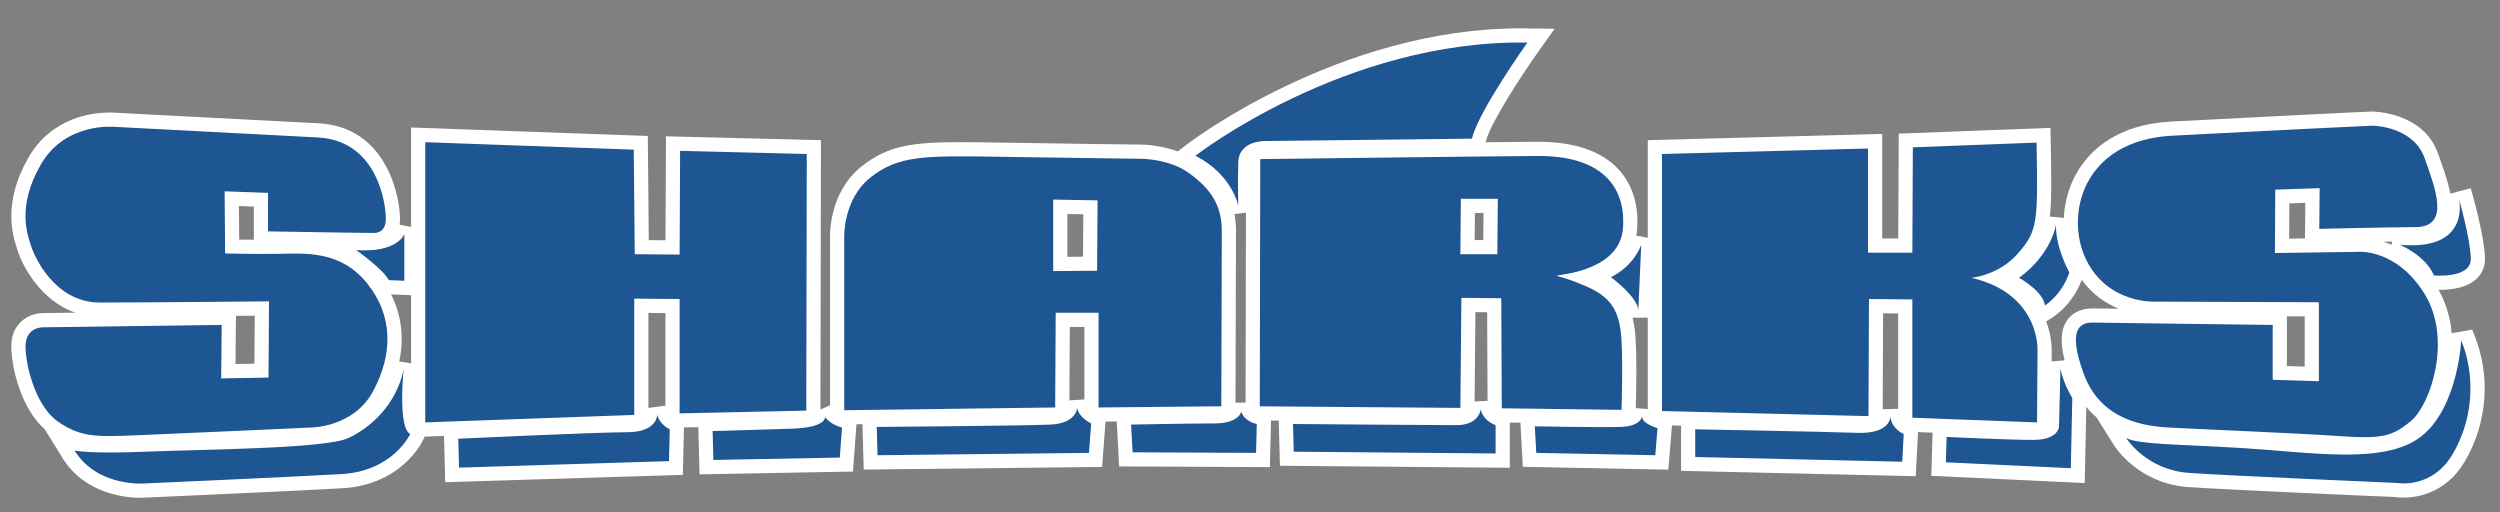
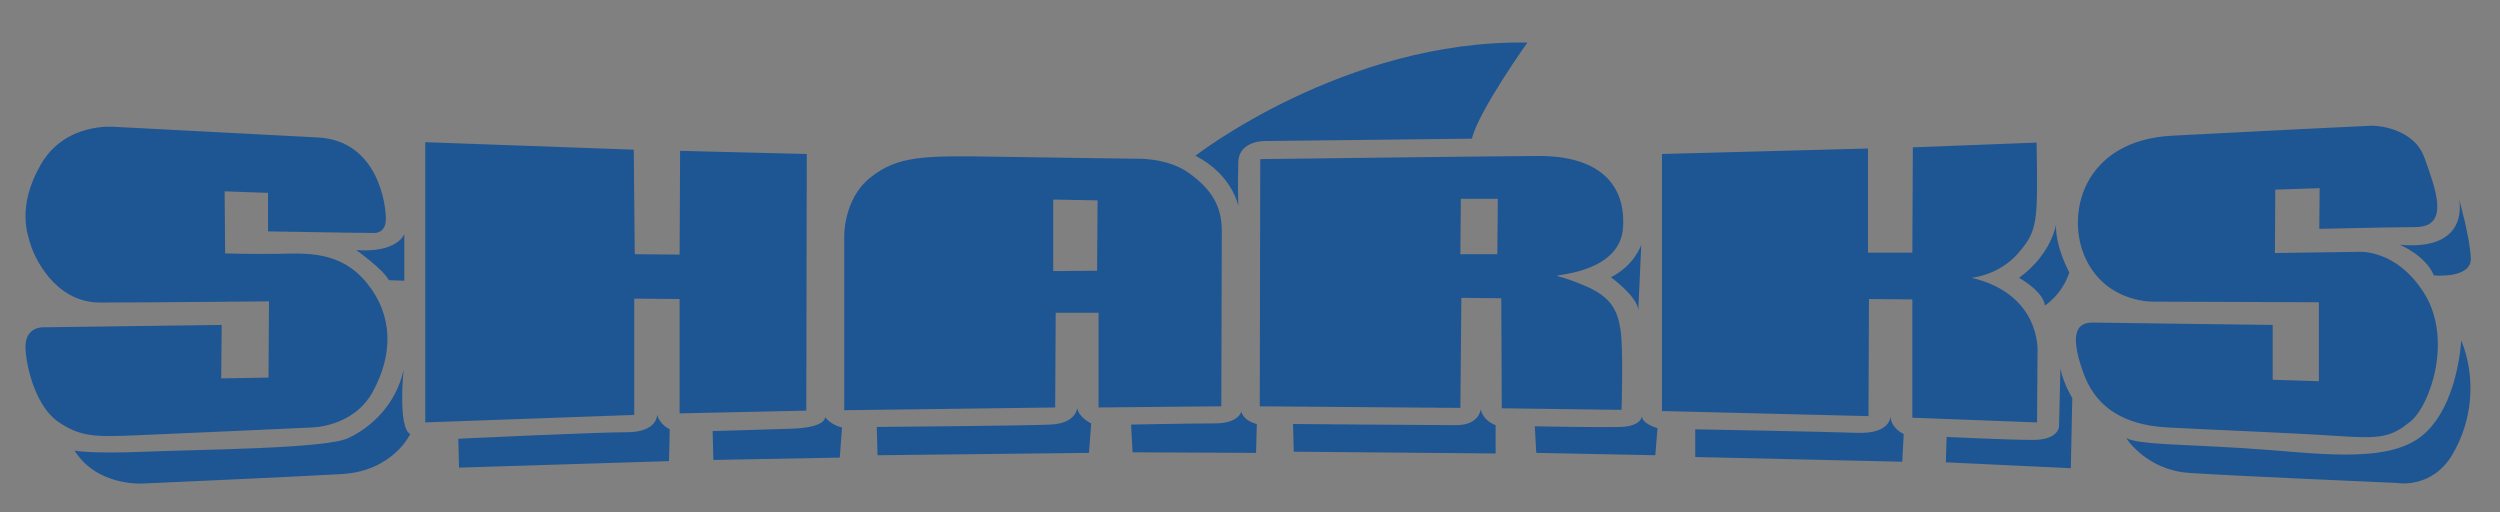
<svg xmlns="http://www.w3.org/2000/svg" version="1.1" id="Layer_1" x="0px" y="0px" width="200px" height="41px" viewBox="0 0 200 41" style="enable-background:new 0 0 200 41;" xml:space="preserve">
  <rect x="0" y="0" width="200" height="41" fill="#808080" stroke="none" />
-   <path id="color2" style="fill:#FFFFFF;" d="M11.205,39.821c-0.995,0-4.383-0.23-6.206-3.184l-1.418-2.299  c-1.863-1.633-2.632-4.787-2.674-6.524c-0.021-0.833,0.22-1.512,0.713-2.017c0.677-0.693,1.545-0.748,1.794-0.748l2.614-0.034  c-2.802-0.961-4.271-3.813-4.641-5.044l-0.05-0.159c-0.313-0.976-1.148-3.576,0.942-7.21c1.87-3.25,5.169-3.601,6.5-3.601  c0.326,0,0.517,0.021,0.517,0.021l16.186,0.843c5.624,0.292,6.571,6.207,6.516,7.774c-0.004,0.118-0.015,0.23-0.031,0.338  l0.919,0.173v-7.951l18.938,0.678l0.078,8.334l1.337,0.012l0.04-8.319l12.397,0.308l-0.041,21.552l0.768-0.338V19.016  c-0.006-0.122-0.123-3.593,2.517-5.697c2.102-1.675,4.06-1.946,7.933-1.946c0.86,0,1.827,0.014,2.926,0.032  c5.337,0.087,10.178,0.146,10.965,0.156l0.104,0.002c-0.002,0-0.004,0-0.007,0c0.034-0.002,0.103-0.004,0.188-0.004  c0.484,0,1.827,0.051,3.2,0.557l0.708-0.551c0.12-0.093,12.135-9.298,26.706-9.298l2.724,0.037l-1.252,1.759  c-1.48,2.08-3.944,5.894-4.252,7.277l-0.01,0.04c1.722-0.018,3.179-0.031,4.159-0.038c2.929,0,5.099,0.737,6.456,2.192  c1.117,1.199,1.638,2.85,1.503,4.775c-0.012,0.176-0.034,0.358-0.069,0.545l0.92,0.168v-7.807l18.752-0.501v8.363h1.285l0.04-8.385  l12.138-0.462l0.021,1.156c0.054,2.867,0.073,4.659-0.07,5.942l1.118,0.104c0.061-1.279,0.414-2.547,1.058-3.647  c1.009-1.725,3.137-3.83,7.547-4.06c6.055-0.317,15.671-0.803,16.087-0.803c0.041,0,4.07,0.038,5.238,3.351l0.11,0.306  c0.349,0.982,0.703,1.979,0.873,2.91l1.637-0.43l0.152,0.534c0.038,0.132,0.928,3.264,0.989,5.035  c0.022,0.618-0.187,1.174-0.603,1.604c-0.759,0.789-2.049,0.955-2.997,0.955c-0.039,0-0.076-0.001-0.112-0.001  c0.618,1.097,0.943,2.284,1.052,3.469l1.639-0.281l0.171,0.423c1.332,3.294,1.038,7.09-0.785,10.155  c-1.535,2.578-3.921,2.857-4.876,2.857c-0.344,0-0.591-0.033-0.695-0.05c-0.983-0.03-13.374-0.577-16.539-0.794  c-3.956-0.273-5.832-3.186-5.91-3.31l-1.424-2.27c-0.295-0.252-0.566-0.528-0.814-0.829l-0.129,6.088l-12.271-0.579l0.103-3.452  l-1.164-0.045l-0.188,3.528l-18.77-0.429v-3.613l-0.728-0.019l-0.289,3.538l-11.64-0.229l-0.195-3.528l-0.852-0.011l0.003,3.617  l-18.389-0.162l-0.095-3.61l-0.619-0.005l-0.092,3.725l-12.058-0.057l-0.191-3.594l-0.9,0.008l-0.27,3.627l-19.074,0.212L69,33.934  l-0.483,0.006l-0.28,3.783L55.964,37.95l-0.097-3.778l-1.153,0.024l-0.086,3.793l-19.011,0.588l-0.095-3.703L33.98,34.93  l-0.139,0.28c-0.061,0.132-1.699,3.578-6.46,3.851c-3.455,0.195-12.167,0.588-15.753,0.747l-0.171,0.008  C11.451,39.815,11.358,39.821,11.205,39.821L11.205,39.821z M150.65,32.74l1.203-0.036v-7.628l-1.207-0.01l-0.031,7.67L150.65,32.74  z M131.822,32.728v-7.319l-1.219,0.006c0.066,0.265,0.119,0.539,0.161,0.822c0.229,1.519,0.124,5.518,0.098,6.411L131.822,32.728z   M51.873,32.63l0.06-0.004l1.3-0.169v-7.411l-1.36-0.012V32.63z M98.752,17.12c0.085,0.431,0.126,0.883,0.126,1.361  c0,1.828-0.033,11.902-0.039,13.739l0.808-0.016l0.029-15.191L98.752,17.12z M117.967,32.117l1.038-0.048l-0.032-7.088l-0.94-0.01  L117.967,32.117z M86.751,31.954v-5.798h-1.168l-0.031,5.877L86.751,31.954z M184.375,29.329V25.31l-1.426-0.006v3.979  L184.375,29.329z M18.84,29.119l1.514-0.025l0.024-3.84c-0.415,0.004-0.926,0.009-1.503,0.014L18.84,29.119z M32.887,29.069v-5.455  l-1.599-0.061c0.832,1.66,1.052,3.482,0.653,5.367L32.887,29.069z M163.698,25.711c0.474,1.267,0.441,2.298,0.438,2.384  l-0.006,0.818l1.039-0.086c-0.373-1.473-0.3-2.493,0.211-3.221c0.3-0.426,0.895-0.934,2.03-0.934  c0.258,0.006,1.034,0.018,2.102,0.031c-1.004-0.408-2.096-1.11-2.972-2.315c-0.73,1.959-2.178,2.909-2.346,3.014L163.698,25.711z   M85.392,20.544l1.25-0.011l0.023-3.391l-1.273-0.022V20.544z M190.68,19.336c0.203,0.068,0.416,0.15,0.635,0.249l0.063-0.26  C191.148,19.329,190.914,19.333,190.68,19.336L190.68,19.336z M118.662,19.203l0.019-2.166h-0.689l-0.019,2.166H118.662z   M20.308,19.178v-2.652l-1.193-0.044l0.021,2.683C19.136,19.164,19.872,19.175,20.308,19.178z M183.131,19.092  c0.328-0.005,0.772-0.012,1.269-0.019l0.025-2.846l-1.278,0.042L183.131,19.092z" />
  <path id="color1" style="fill:#1E5593;" d="M17.971,15.306l0.039,4.968c0,0,2.09,0.063,4.259,0.032  c2.168-0.032,4.968-0.283,7.097,2.358c2.129,2.641,2.051,5.723,0.474,8.647c-1.578,2.924-5.009,2.892-5.009,2.892  S13.91,34.705,10.756,34.83c-3.155,0.126-4.298,0.126-6.073-1.069c-1.775-1.193-2.603-4.338-2.642-5.973  c-0.04-1.636,1.38-1.603,1.38-1.603l14.314-0.19l-0.04,4.276l3.786-0.063l0.039-6.1c0,0-9.858,0.095-13.525,0.095  c-3.668,0-5.284-3.773-5.521-4.56c-0.237-0.786-1.183-3.05,0.789-6.477c1.972-3.427,5.915-3.018,5.915-3.018  s11.396,0.597,16.246,0.848c4.85,0.252,5.481,5.471,5.442,6.603c-0.04,1.132-0.986,1.038-0.986,1.038l-2.603-0.032l-5.835-0.095  v-3.081L17.971,15.306z M34.021,11.375v22.417l16.719-0.598V23.89l3.628,0.032v9.148l10.135-0.22l0.039-20.531l-10.134-0.252  l-0.039,8.301l-3.589-0.032l-0.079-8.363L34.021,11.375z M97.744,18.481c0,2.012-0.04,14.022-0.04,14.022l-9.819,0.095v-7.577h-3.43  l-0.04,7.577l-16.877,0.22V19.016c0,0-0.119-3.05,2.09-4.811c2.208-1.76,4.298-1.76,10.133-1.667  c5.837,0.095,11.081,0.158,11.081,0.158s2.523-0.125,4.298,1.164C96.915,15.148,97.744,16.469,97.744,18.481z M87.806,16.029  l-3.548-0.064v5.723l3.509-0.031L87.806,16.029z M126.845,22.884c2.051,0.881,2.563,1.949,2.799,3.521  c0.236,1.573,0.08,6.383,0.08,6.383l-9.582-0.125l-0.04-8.804l-3.192-0.032l-0.081,8.804l-16.048-0.126l0.038-19.776  c0,0,17.194-0.22,22.202-0.251c5.008-0.031,7.057,2.358,6.82,5.754c-0.236,3.395-4.93,3.71-5.204,3.804  C124.36,22.129,124.793,22.003,126.845,22.884z M119.825,15.903h-2.957l-0.04,4.433h2.958L119.825,15.903z M132.957,12.319v20.563  l16.522,0.407l0.038-9.367l3.471,0.031v9.463l9.976,0.377l0.039-5.753c0,0,0.238-4.528-5.283-5.816c0,0,2.209-0.189,3.746-1.981  c1.537-1.792,1.579-2.39,1.46-8.835l-9.898,0.378l-0.04,8.427h-3.549v-8.332L132.957,12.319z M193.26,18.167  c2.779-0.024,1.566-3.089,0.708-5.518c-0.857-2.429-3.844-2.594-4.17-2.594c-0.324,0-8.813,0.424-16.028,0.801  c-7.217,0.377-8.605,6.438-6.861,9.952c1.744,3.514,5.471,3.324,5.471,3.324l13.131,0.048v6.318l-3.695-0.117v-4.387  c0,0-13.191-0.164-14.345-0.188c-1.153-0.022-2.041,0.591-0.798,4.033c1.241,3.442,4.229,4.222,6.802,4.362  c2.573,0.142,10.233,0.447,13.634,0.684c3.4,0.235,4.229,0.07,5.767-1.202c1.538-1.273,3.342-6.508,1.094-10.164  c-2.248-3.655-5.322-3.372-5.322-3.372l-6.655,0.094l0.029-5.07l3.55-0.118l-0.029,3.254C185.54,18.309,190.479,18.19,193.26,18.167  z M11.406,38.683c0,0,11.771-0.521,15.911-0.755c4.14-0.236,5.501-3.206,5.501-3.206c-1.006-0.52-0.532-5.142-0.532-5.142  c-0.591,2.782-2.603,4.622-4.436,5.472c-1.834,0.849-11.652,0.896-16.207,1.083c-4.554,0.189-5.678-0.093-5.678-0.093  C7.739,38.918,11.406,38.683,11.406,38.683z M36.663,35.098l0.059,2.312l16.798-0.52l0.059-2.546c0,0-0.829-0.378-1.006-1.179  c0,0,0.059,1.413-2.425,1.413C47.664,34.578,36.663,35.098,36.663,35.098z M57.01,34.485l0.059,2.31l10.114-0.188l0.178-2.405  c0,0-0.887-0.189-1.361-0.849c0,0,0.178,0.849-2.661,0.942C60.5,34.39,57.01,34.485,57.01,34.485z M70.141,34.155l0.06,2.264  l16.917-0.188l0.177-2.357c0,0-0.947-0.425-1.124-1.228c0,0-0.06,1.228-2.13,1.32C81.97,34.062,70.141,34.155,70.141,34.155z   M90.488,33.966l0.118,2.218l9.878,0.047l0.059-2.311c0,0-1.005-0.188-1.242-0.991c0,0-0.178,0.944-2.129,0.944  C95.22,33.873,90.488,33.966,90.488,33.966z M103.441,33.92l0.059,2.215l16.148,0.143v-2.265c0,0-1.006-0.329-1.184-1.272  c0,0-0.118,1.272-1.952,1.272C114.68,34.013,103.441,33.92,103.441,33.92z M122.783,34.106l0.118,2.124l9.522,0.188l0.178-2.169  c0,0-1.241-0.33-1.241-0.944c0,0-0.061,0.801-1.717,0.85C127.987,34.202,122.783,34.106,122.783,34.106z M135.618,34.344v2.216  l16.561,0.378l0.118-2.216c0,0-1.006-0.426-1.064-1.416c0,0,0.058,1.416-2.661,1.321C145.852,34.532,135.618,34.344,135.618,34.344z   M155.729,34.956l-0.061,2.028l9.996,0.472l0.119-5.611c0,0-0.711-1.133-0.947-2.359l-0.117,4.67c0,0-0.061,1.037-2.07,1.037  C160.639,35.192,155.729,34.956,155.729,34.956z M170.102,35.052c0,0,1.597,2.545,5.028,2.782c3.432,0.235,16.62,0.802,16.62,0.802  s2.781,0.518,4.438-2.265c1.655-2.782,1.892-6.225,0.709-9.149c0,0-0.236,5.282-3.136,7.641c-2.898,2.358-8.813,1.321-14.254,0.991  C174.065,35.522,171.166,35.568,170.102,35.052z M28.5,20.007c0,0,2.189,1.556,2.603,2.405l1.242,0.047v-3.726  C32.345,18.733,31.812,20.242,28.5,20.007z M128.874,22.176c0,0,2.131,1.557,2.191,2.641l0.235-5.235  C131.3,19.581,130.769,21.232,128.874,22.176z M161.526,22.224c0,0,1.951,1.084,2.068,2.216c0,0,1.361-0.848,1.952-2.641  c0,0-1.123-2.029-1.065-3.821C164.481,17.978,164.128,20.336,161.526,22.224z M191.986,19.581c0,0,2.071,0.85,2.723,2.453  c0,0,3.017,0.283,2.956-1.367c-0.058-1.651-0.946-4.764-0.946-4.764S197.726,20.101,191.986,19.581z M99.064,12.979  c0.059-1.839,2.307-1.698,2.307-1.698l16.385-0.188c0.474-2.123,4.436-7.688,4.436-7.688c-14.609-0.236-26.557,9.055-26.557,9.055  c2.957,1.509,3.43,4.009,3.43,4.009S99.005,14.819,99.064,12.979z" />
</svg>